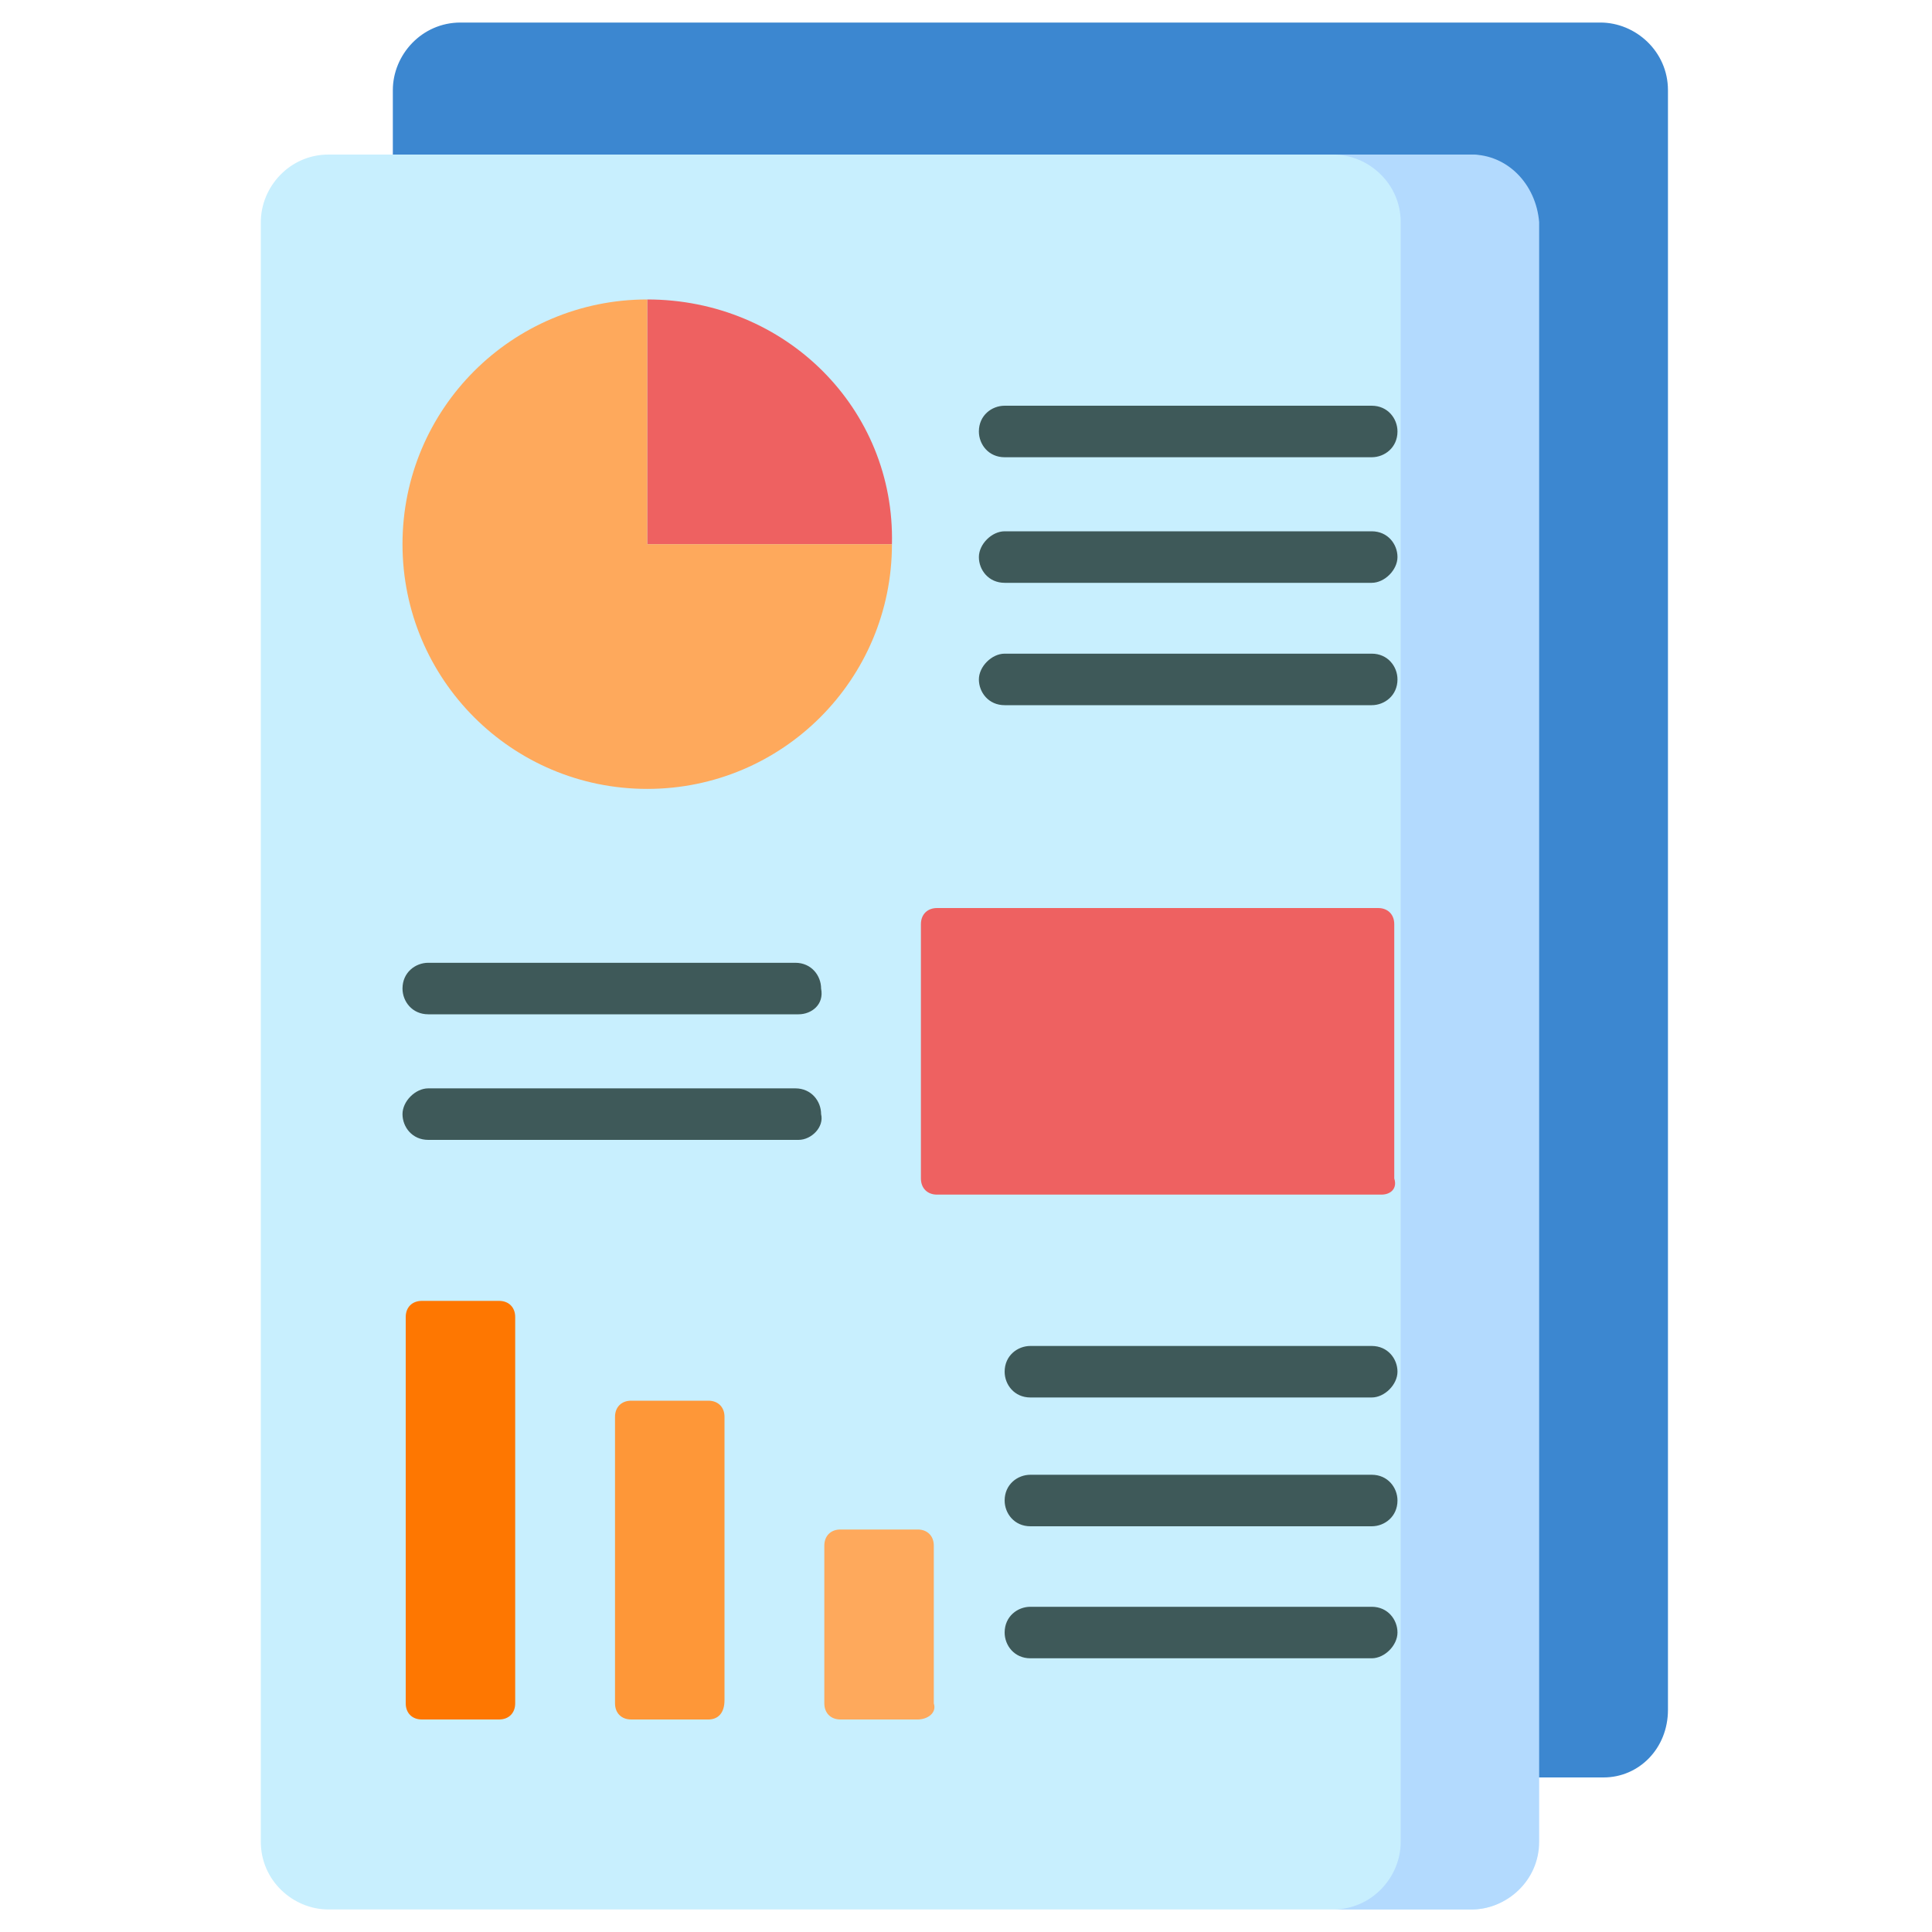
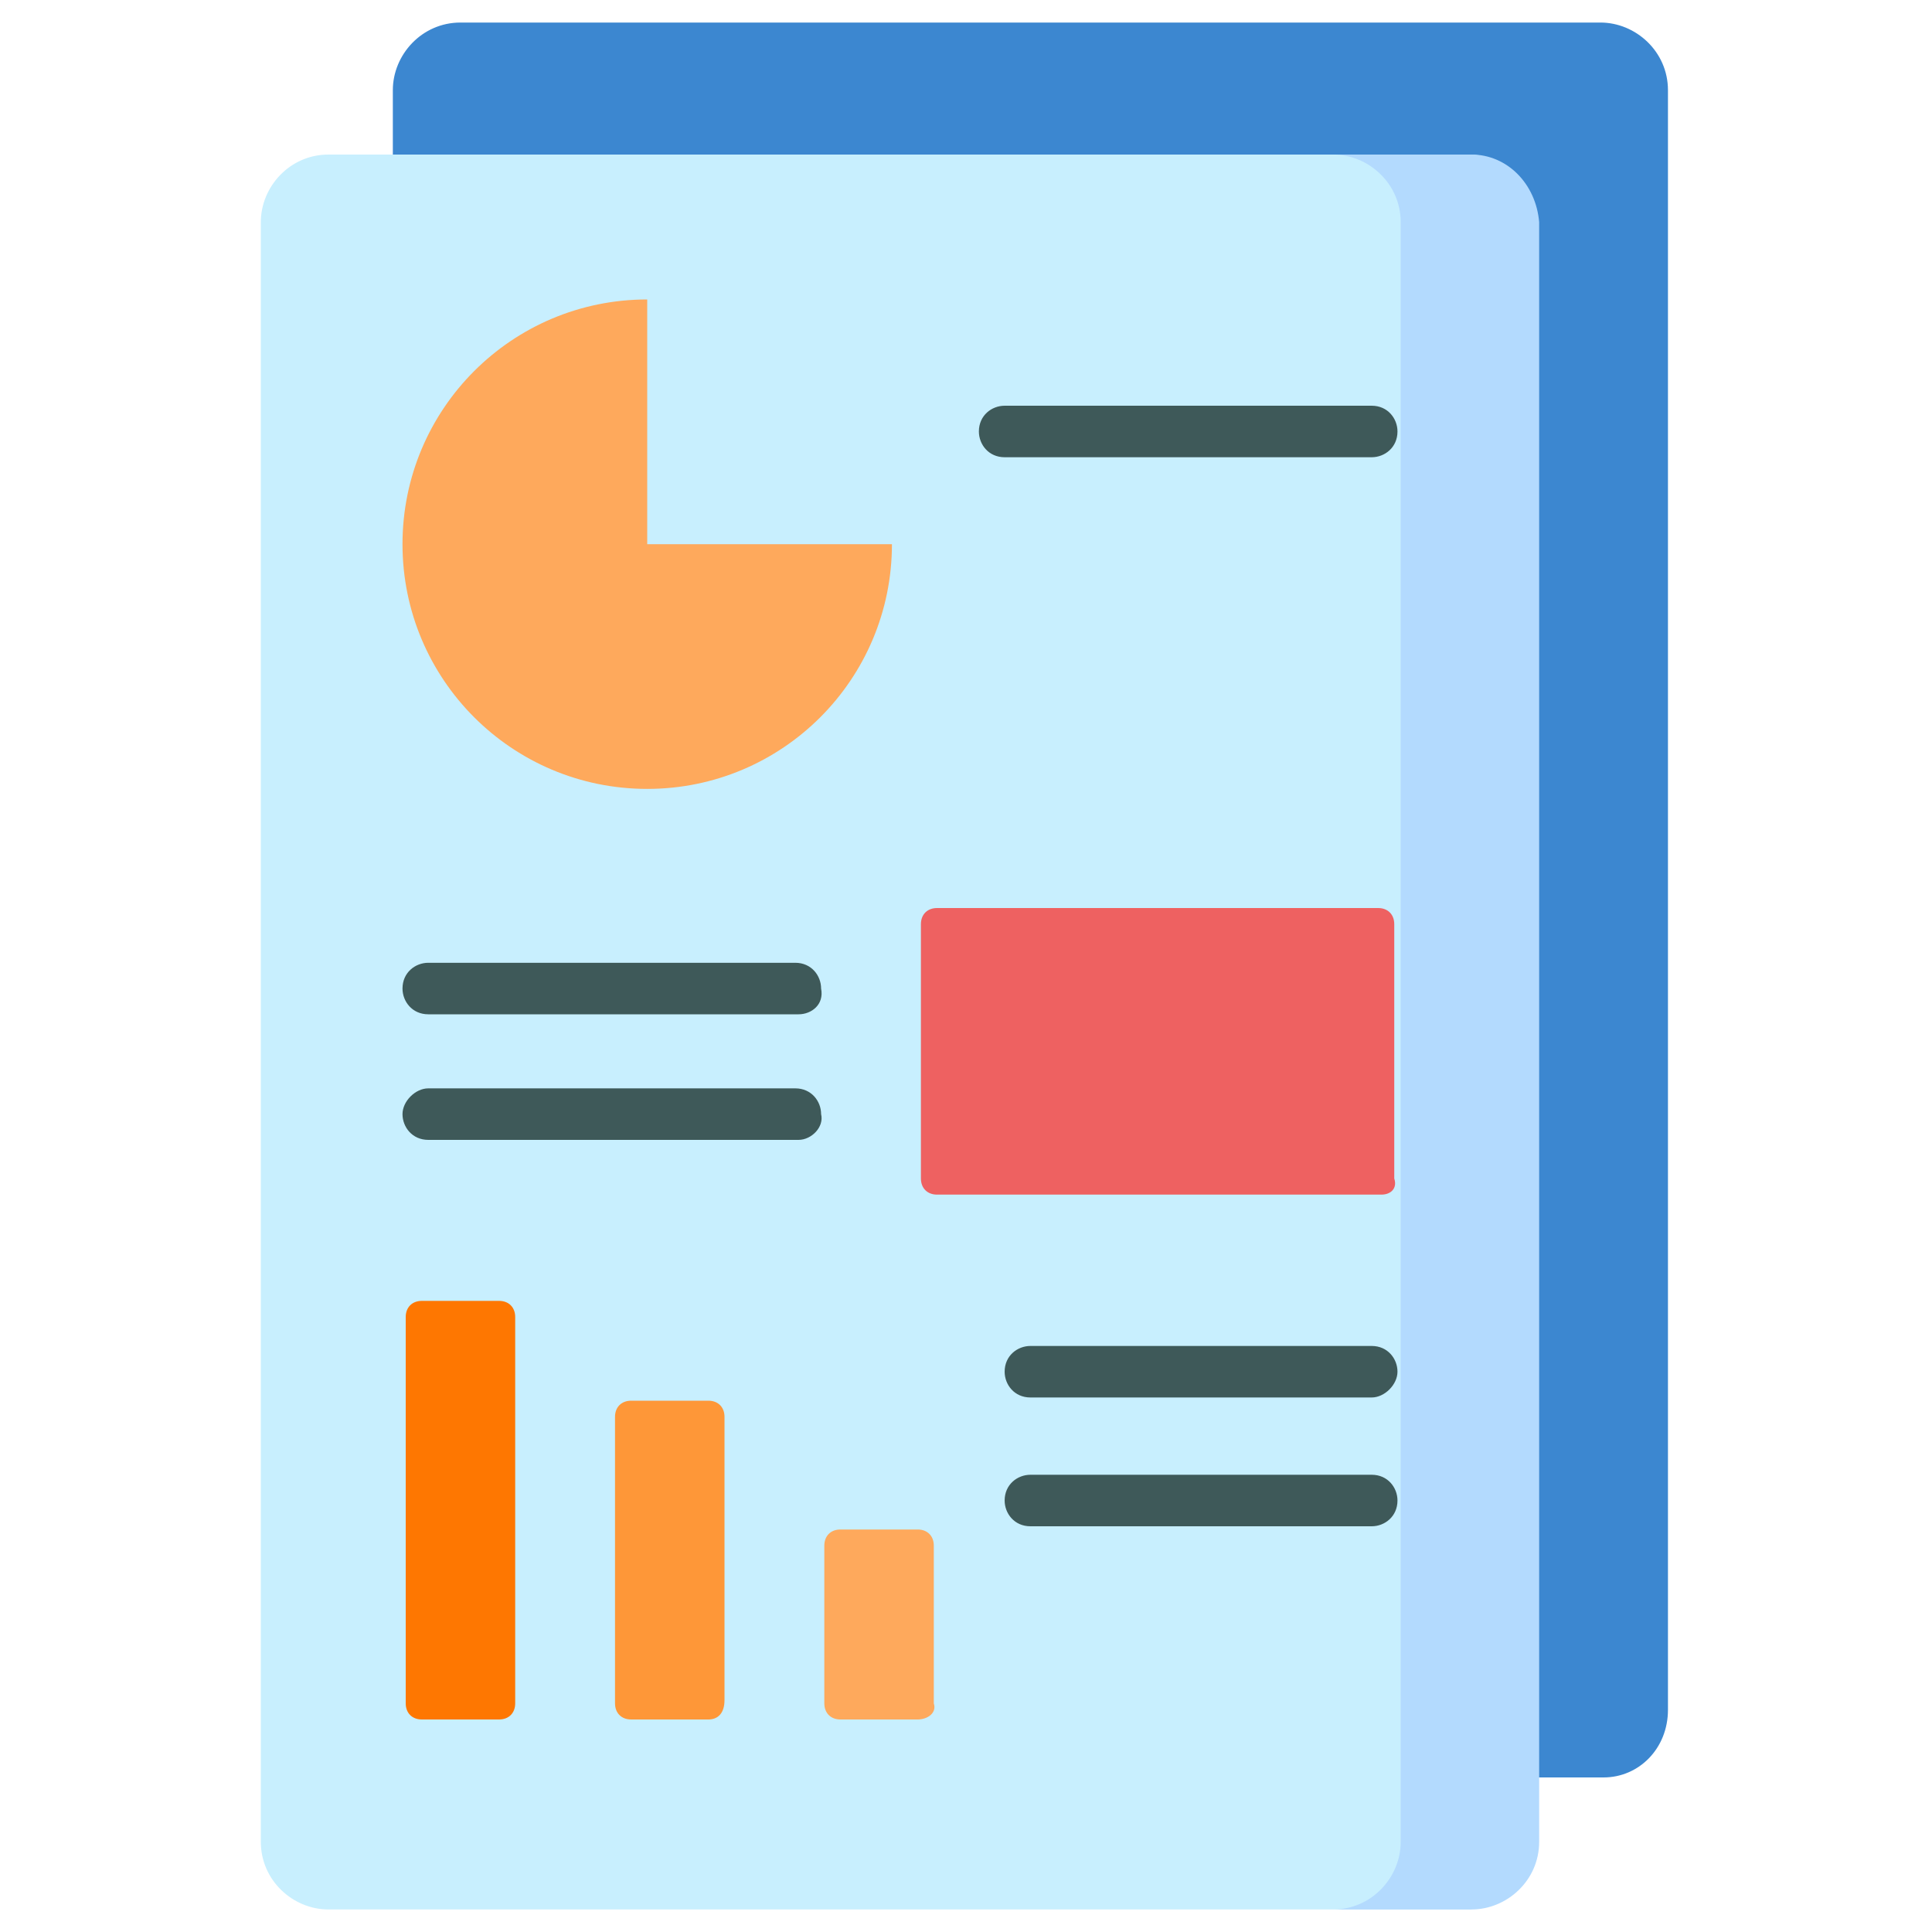
<svg xmlns="http://www.w3.org/2000/svg" version="1.1" id="Capa_1" x="0px" y="0px" width="60px" height="60px" viewBox="0 0 60 60" style="enable-background:new 0 0 60 60;" xml:space="preserve">
  <style type="text/css">
	.st0{fill:#3C87D0;}
	.st1{fill:#C8EFFE;}
	.st2{fill:#B3DAFE;}
	.st3{fill:#3E5959;}
	.st4{fill:#EE6161;}
	.st5{fill:#FEA95C;}
	.st6{fill:#FE7701;}
	.st7{fill:#FE9738;}
</style>
  <g>
    <path class="st0" d="M49.8,55.2H14.3c-1.1,0-2.1-0.9-2.1-2.1V2.8c0-1.1,0.9-2.1,2.1-2.1h35.4c1.1,0,2.1,0.9,2.1,2.1v50.3   C51.8,54.3,50.9,55.2,49.8,55.2L49.8,55.2z" />
-     <path class="st1" d="M45.7,59.3H10.2c-1.1,0-2.1-0.9-2.1-2.1V6.9c0-1.1,0.9-2.1,2.1-2.1h35.4c1.1,0,2.1,0.9,2.1,2.1v50.3   C47.7,58.4,46.8,59.3,45.7,59.3z" />
+     <path class="st1" d="M45.7,59.3H10.2c-1.1,0-2.1-0.9-2.1-2.1V6.9c0-1.1,0.9-2.1,2.1-2.1h35.4c1.1,0,2.1,0.9,2.1,2.1v50.3   z" />
    <path class="st2" d="M45.7,4.8h-4.3c1.1,0,2.1,0.9,2.1,2.1v50.3c0,1.1-0.9,2.1-2.1,2.1h4.3c1.1,0,2.1-0.9,2.1-2.1V6.9   C47.7,5.7,46.8,4.8,45.7,4.8L45.7,4.8z" />
    <g>
      <g>
        <path class="st3" d="M42.6,14.2H31.2c-0.5,0-0.8-0.4-0.8-0.8c0-0.5,0.4-0.8,0.8-0.8h11.4c0.5,0,0.8,0.4,0.8,0.8     C43.4,13.9,43,14.2,42.6,14.2z" />
      </g>
      <g>
-         <path class="st3" d="M42.6,18.1H31.2c-0.5,0-0.8-0.4-0.8-0.8s0.4-0.8,0.8-0.8h11.4c0.5,0,0.8,0.4,0.8,0.8     C43.4,17.7,43,18.1,42.6,18.1z" />
-       </g>
+         </g>
      <g>
-         <path class="st3" d="M42.6,21.9H31.2c-0.5,0-0.8-0.4-0.8-0.8s0.4-0.8,0.8-0.8h11.4c0.5,0,0.8,0.4,0.8,0.8     C43.4,21.6,43,21.9,42.6,21.9z" />
-       </g>
+         </g>
    </g>
    <g>
      <path class="st3" d="M42.6,43.4H32c-0.5,0-0.8-0.4-0.8-0.8c0-0.5,0.4-0.8,0.8-0.8h10.6c0.5,0,0.8,0.4,0.8,0.8    C43.4,43,43,43.4,42.6,43.4z" />
    </g>
    <g>
      <path class="st3" d="M24.8,35.4H13.3c-0.5,0-0.8-0.4-0.8-0.8s0.4-0.8,0.8-0.8h11.4c0.5,0,0.8,0.4,0.8,0.8    C25.6,35,25.2,35.4,24.8,35.4z" />
    </g>
    <g>
      <path class="st3" d="M24.8,31.5H13.3c-0.5,0-0.8-0.4-0.8-0.8c0-0.5,0.4-0.8,0.8-0.8h11.4c0.5,0,0.8,0.4,0.8,0.8    C25.6,31.2,25.2,31.5,24.8,31.5z" />
    </g>
-     <path class="st4" d="M20.1,9.3v7.6h7.6C27.8,12.7,24.4,9.3,20.1,9.3z" />
    <path class="st5" d="M20.1,9.3c-4.2,0-7.6,3.4-7.6,7.6s3.4,7.6,7.6,7.6s7.6-3.4,7.6-7.6h-7.6V9.3z" />
    <path class="st4" d="M42.9,37.1H29.1c-0.3,0-0.5-0.2-0.5-0.5v-7.9c0-0.3,0.2-0.5,0.5-0.5h13.7c0.3,0,0.5,0.2,0.5,0.5v7.9   C43.4,36.9,43.2,37.1,42.9,37.1z" />
    <path class="st6" d="M15.5,53.4h-2.4c-0.3,0-0.5-0.2-0.5-0.5v-12c0-0.3,0.2-0.5,0.5-0.5h2.4c0.3,0,0.5,0.2,0.5,0.5v12   C16,53.2,15.8,53.4,15.5,53.4z" />
    <path class="st7" d="M22,53.4h-2.4c-0.3,0-0.5-0.2-0.5-0.5V44c0-0.3,0.2-0.5,0.5-0.5H22c0.3,0,0.5,0.2,0.5,0.5v8.8   C22.5,53.2,22.3,53.4,22,53.4z" />
    <path class="st5" d="M28.5,53.4h-2.4c-0.3,0-0.5-0.2-0.5-0.5v-4.9c0-0.3,0.2-0.5,0.5-0.5h2.4c0.3,0,0.5,0.2,0.5,0.5v4.9   C29.1,53.2,28.8,53.4,28.5,53.4z" />
    <g>
      <path class="st3" d="M42.6,47.4H32c-0.5,0-0.8-0.4-0.8-0.8c0-0.5,0.4-0.8,0.8-0.8h10.6c0.5,0,0.8,0.4,0.8,0.8    C43.4,47.1,43,47.4,42.6,47.4z" />
    </g>
    <g>
-       <path class="st3" d="M42.6,51.5H32c-0.5,0-0.8-0.4-0.8-0.8c0-0.5,0.4-0.8,0.8-0.8h10.6c0.5,0,0.8,0.4,0.8,0.8    C43.4,51.1,43,51.5,42.6,51.5z" />
-     </g>
+       </g>
  </g>
</svg>